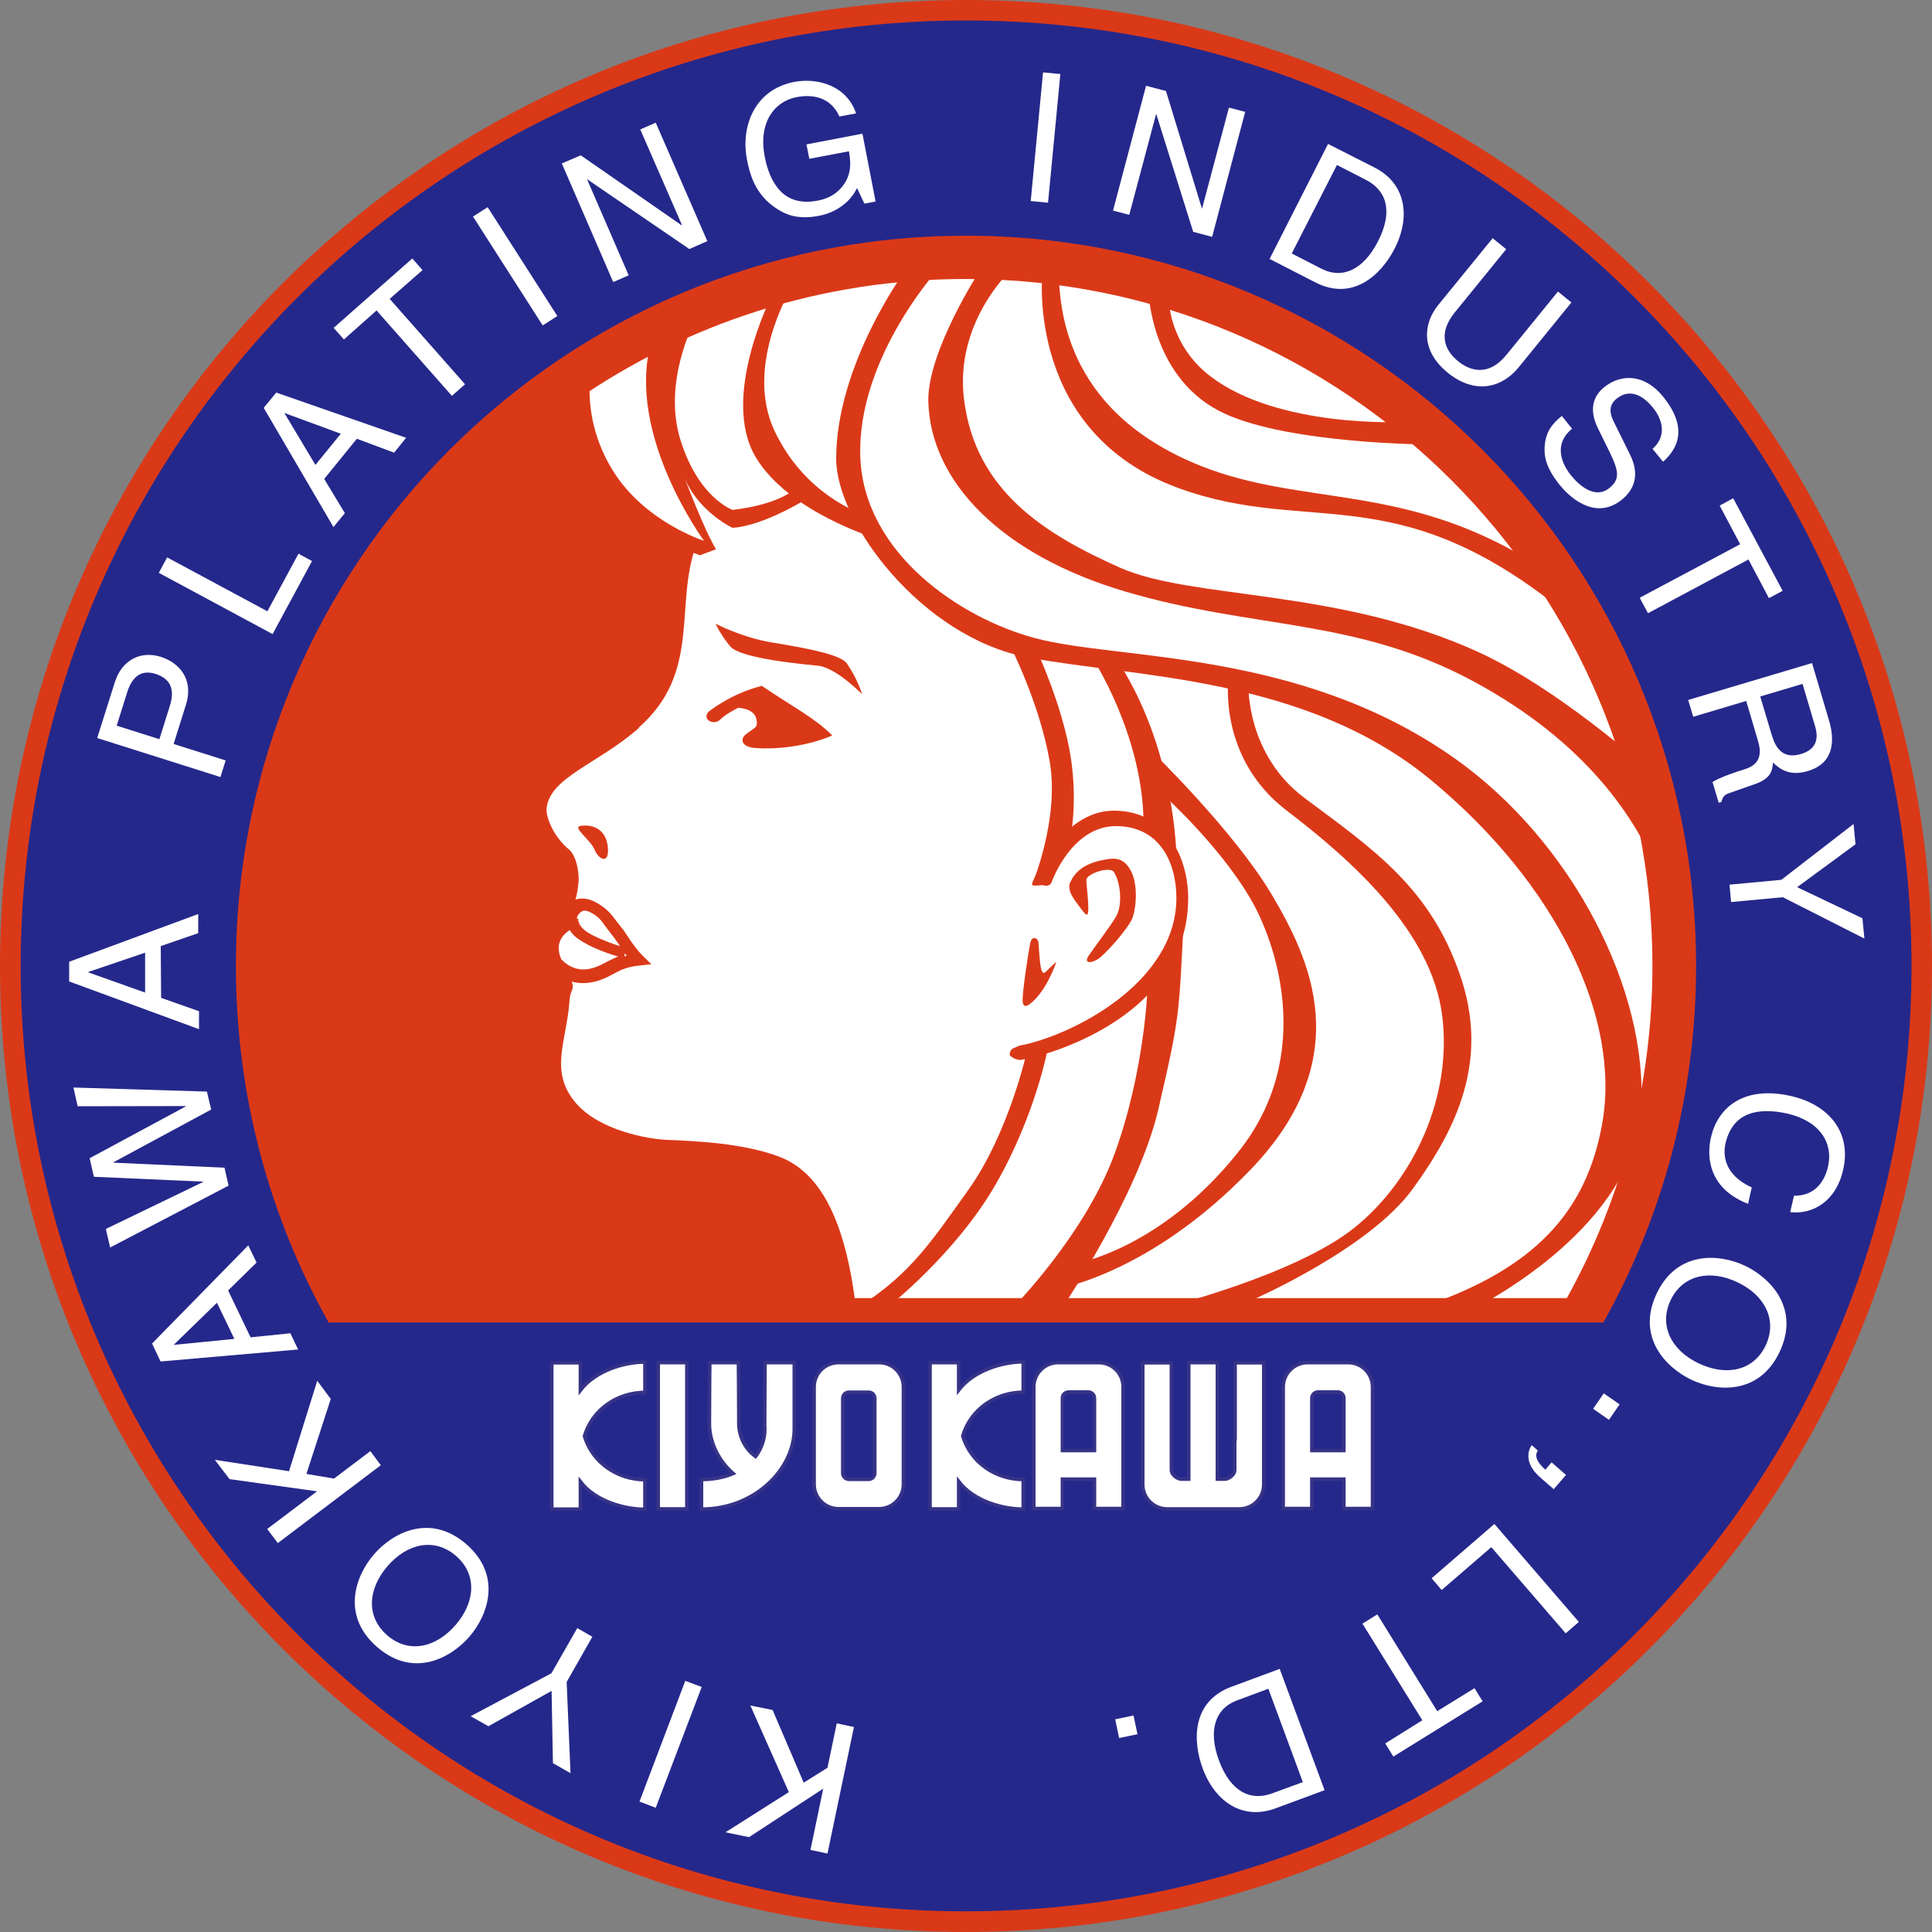
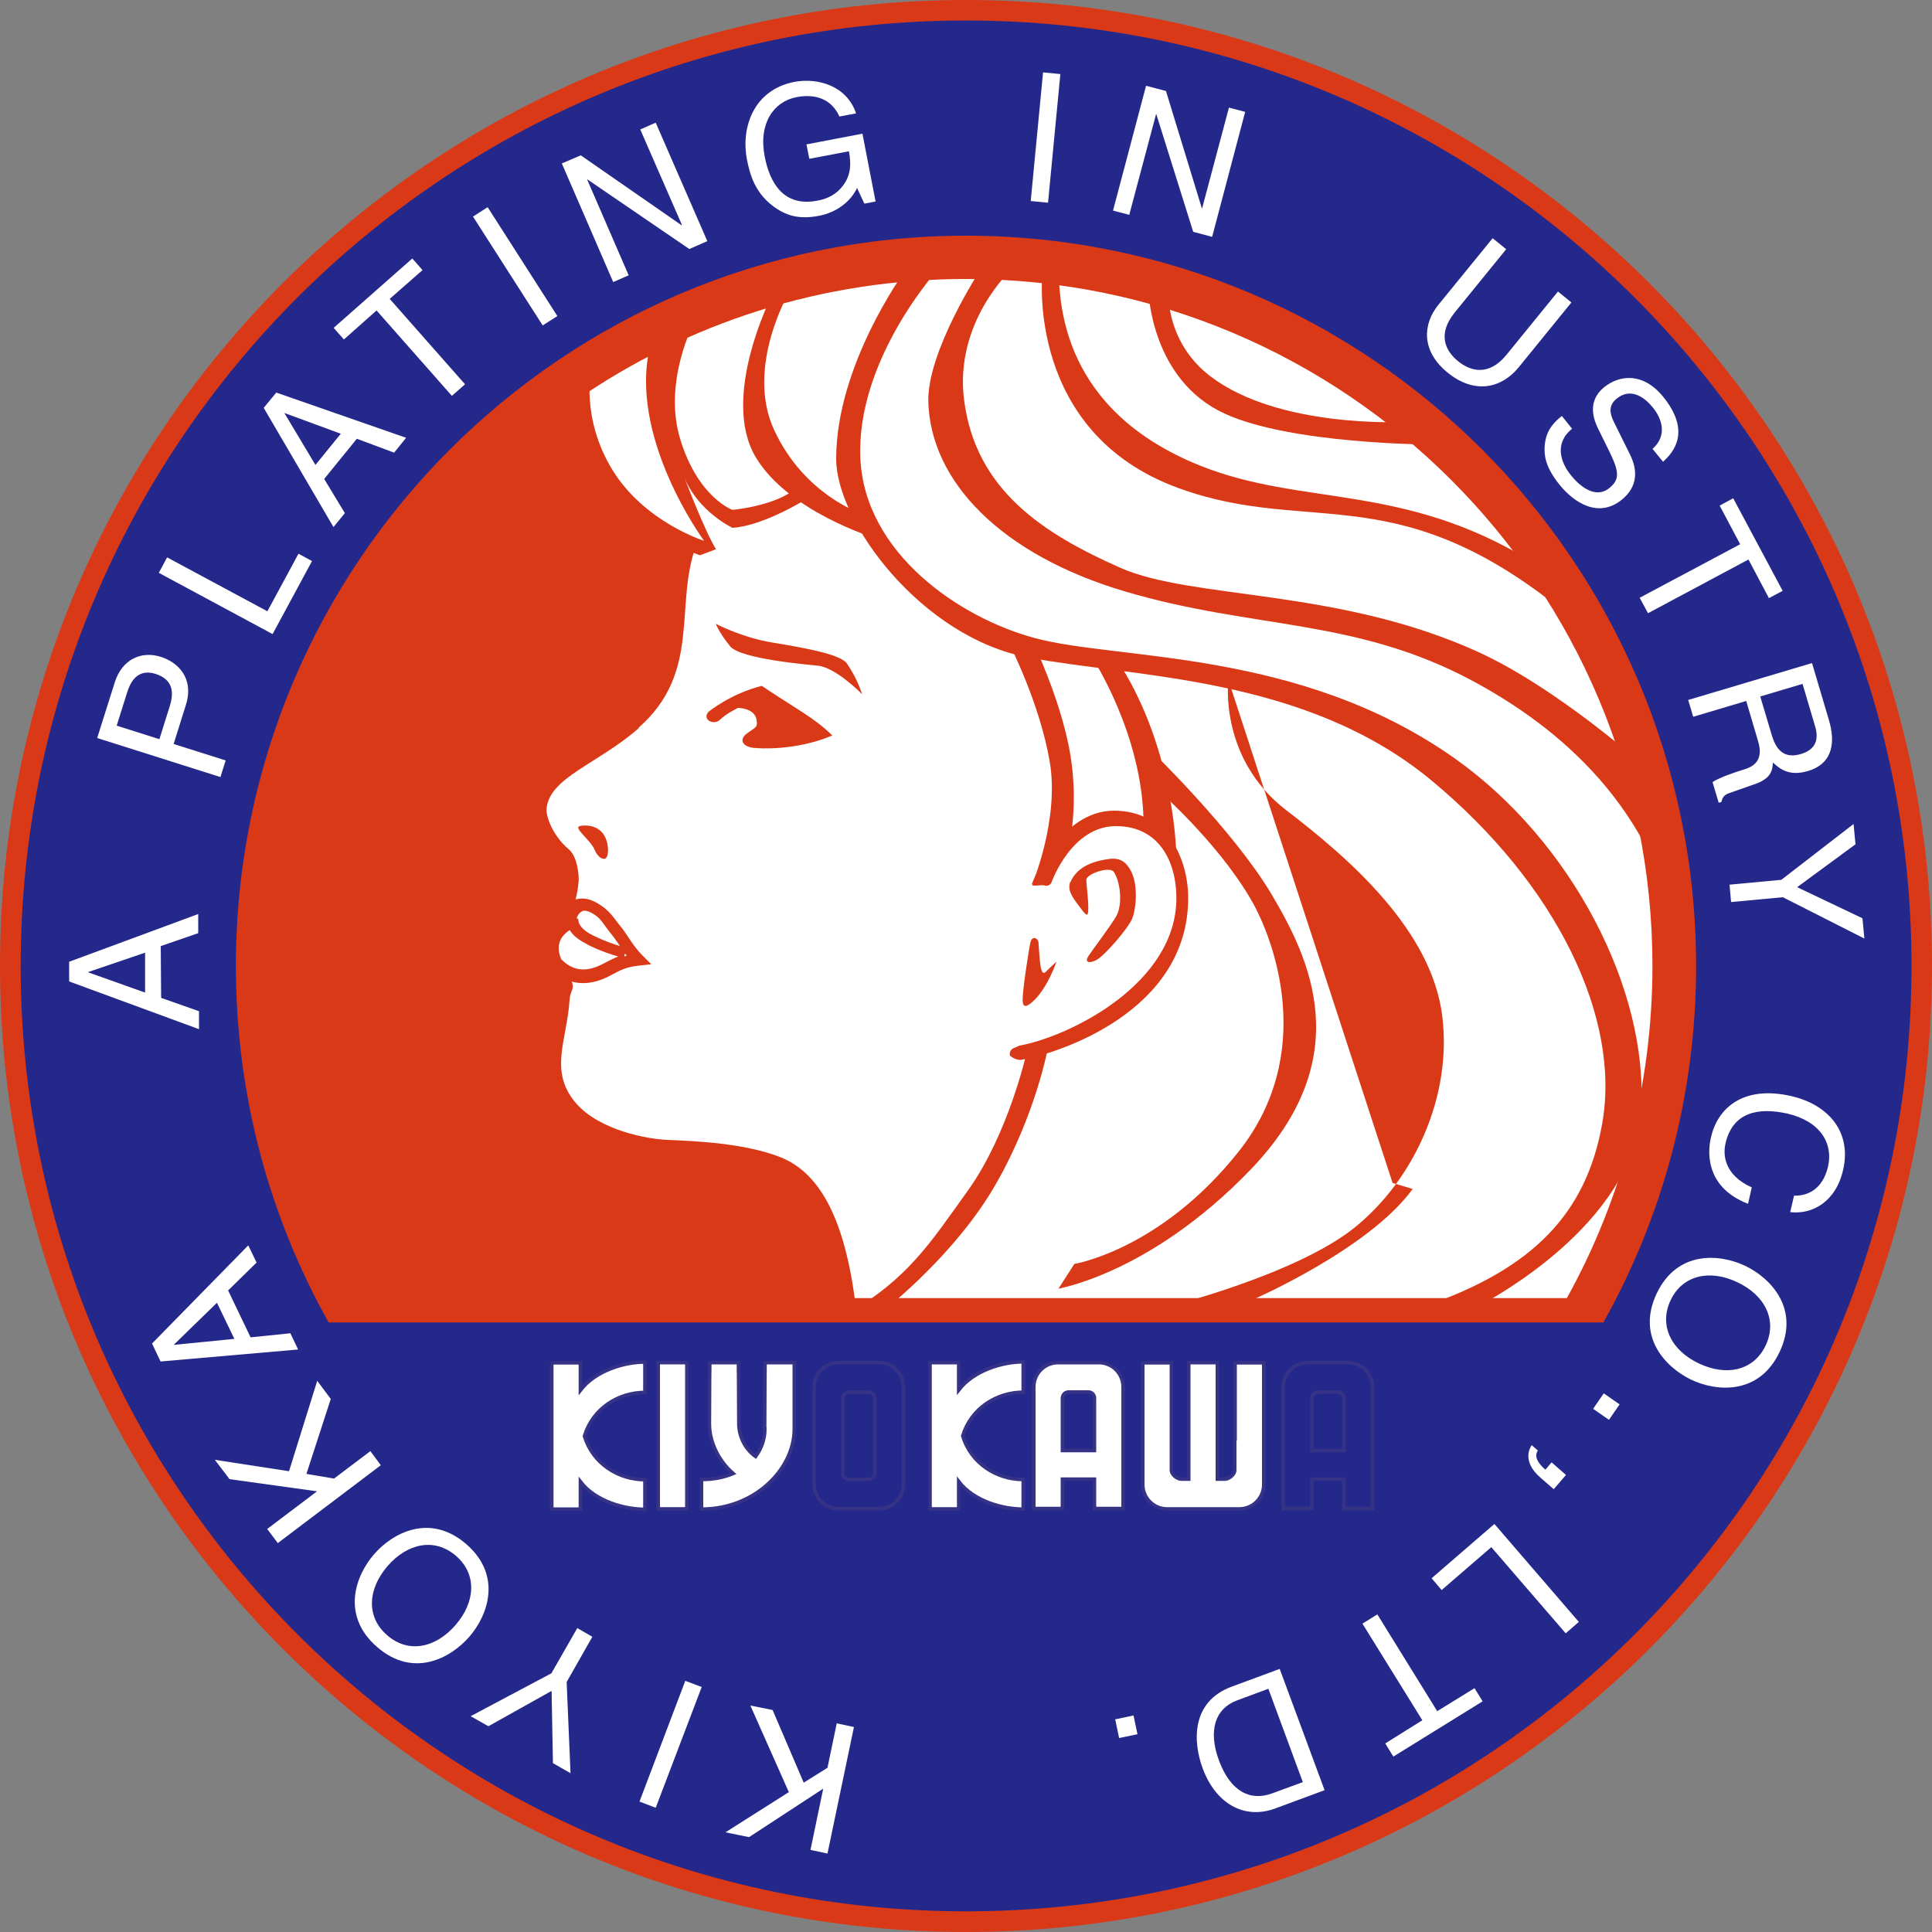
<svg xmlns="http://www.w3.org/2000/svg" id="_レイヤー_2" viewBox="0 0 100 100">
  <rect x="0" y="0" width="100" height="100" fill="#808080" stroke="none" />
  <defs>
    <style>.cls-1{fill:#fff;}.cls-2{fill:#da3918;}.cls-3{fill:#25288b;}.cls-4{fill:none;stroke:#363387;stroke-width:.18px;}</style>
  </defs>
  <g id="grid">
    <g>
      <path class="cls-2" d="M0,50c0,27.61,22.39,50,50,50s50-22.38,50-50S77.62,0,50,0,0,22.39,0,50" />
      <path class="cls-3" d="M1.07,50c0,27.02,21.91,48.93,48.94,48.93s48.93-21.91,48.93-48.93S77.03,1.06,50,1.06,1.07,22.97,1.07,50" />
      <path class="cls-1" d="M82.92,67.8c2.87-5.29,4.5-11.36,4.5-17.79,0-20.67-16.75-37.42-37.42-37.42S12.59,29.34,12.59,50c0,6.44,1.63,12.5,4.49,17.79H82.92Z" />
      <path class="cls-2" d="M37.03,32.28s1.39,.73,2.96,.98c1.96,.32,3.55,.64,3.85,1.09,.57,.83,.78,1.58,.78,1.58,0,0-1.33-1.36-2.26-1.47-.54-.06-4.04-.35-4.57-1.01-.54-.66-.75-1.17-.75-1.17" />
      <path class="cls-2" d="M36.65,36.86s1.14-.95,2.78-1.36c1.7,1.15,2.73,1.65,3.65,2.57-1.97,.83-3.92,.65-3.92,.65-.73-.02-.93-.43-.52-.74,.45-.34,.59-.31,.52-.72-.1-.62-.96-.62-.96-.62,0,0-.62,.3-.93,.61-.31,.31-.93,.01-.62-.38" />
      <path class="cls-2" d="M53.43,45.76c-.06,.16,.46,.02,.62,.07,.16,.06,.34-.03,.39-.19,.01-.03,1.03-2.88,3.32-2.88s3.13,1.92,3.13,3.72c0,4.42-5.46,7.14-8.11,7.64-.05,0-.19,.09-.26,.11-.31,.1-.25,.38-.25,.39,0,.03,.31,.29,.63,.23,1.86-.33,8.6-2.47,8.6-8.37,0-2-1.07-4.52-3.84-4.52s-4.2,3.66-4.25,3.79" />
      <rect class="cls-1" x="34.07" y="70.53" width="1.48" height="7.57" />
      <rect class="cls-4" x="34.07" y="70.53" width="1.48" height="7.57" />
      <path class="cls-1" d="M30.04,71.95v-1.41h-1.48v7.57h1.48v-1.42c.8,1.04,2.31,1.43,3.34,1.43v-1.53c-1.37,0-2.71-.84-3.13-2.26,.43-1.43,1.76-2.26,3.13-2.26v-1.57c-1.04,0-2.54,.42-3.34,1.46" />
      <path class="cls-4" d="M30.04,71.95v-1.41h-1.48v7.57h1.48v-1.42c.8,1.04,2.31,1.43,3.34,1.43v-1.53c-1.37,0-2.71-.84-3.13-2.26,.43-1.43,1.76-2.26,3.13-2.26v-1.57c-1.04,0-2.54,.42-3.34,1.46Z" />
      <path class="cls-1" d="M39.59,73.97c0,.49-.16,.99-.48,1.42-.59-.42-.87-1.1-.87-1.71,0-1.31-.02-3.15-.02-3.15h-1.48s-.02,1.49-.02,3.17c0,.9,.44,1.88,1.23,2.57-.45,.19-1,.31-1.64,.31v1.53c2.8,0,4.8-2.11,4.8-4.13,0-1.68,0-3.45,0-3.45h-1.51s-.02,2.13-.02,3.44" />
      <path class="cls-4" d="M39.59,73.97c0,.49-.16,.99-.48,1.42-.59-.42-.87-1.1-.87-1.71,0-1.31-.02-3.15-.02-3.15h-1.48s-.02,1.49-.02,3.17c0,.9,.44,1.88,1.23,2.57-.45,.19-1,.31-1.64,.31v1.53c2.8,0,4.8-2.11,4.8-4.13,0-1.68,0-3.45,0-3.45h-1.51s-.02,2.13-.02,3.44Z" />
      <path class="cls-1" d="M49.62,71.95v-1.42h-1.48v7.57h1.48v-1.42c.8,1.04,2.3,1.43,3.34,1.43v-1.53c-1.38,0-2.71-.84-3.13-2.26,.43-1.43,1.76-2.26,3.13-2.26v-1.57c-1.04,0-2.54,.42-3.34,1.46" />
      <path class="cls-4" d="M49.62,71.95v-1.42h-1.48v7.57h1.48v-1.42c.8,1.04,2.3,1.43,3.34,1.43v-1.53c-1.38,0-2.71-.84-3.13-2.26,.43-1.43,1.76-2.26,3.13-2.26v-1.57c-1.04,0-2.54,.42-3.34,1.46Z" />
      <path class="cls-1" d="M56.87,70.53h-2.1c-.7,0-1.26,.56-1.26,1.26v6.29h1.48v-1.52h1.66v1.52h1.48v-6.29c0-.7-.56-1.26-1.26-1.26m-1.88,4.55v-2.71c0-.18,.14-.32,.32-.32h1.03c.17,0,.31,.14,.31,.32v2.71h-1.66Z" />
      <path class="cls-4" d="M56.87,70.53h-2.1c-.7,0-1.26,.56-1.26,1.26v6.29h1.48v-1.52h1.66v1.52h1.48v-6.29c0-.7-.56-1.26-1.26-1.26Zm-1.88,4.55v-2.71c0-.18,.14-.32,.32-.32h1.03c.17,0,.31,.14,.31,.32v2.71h-1.66Z" />
-       <path class="cls-1" d="M45.5,70.53h-2.1c-.7,0-1.26,.56-1.26,1.26v5.04c0,.69,.56,1.26,1.26,1.26h2.1c.7,0,1.26-.57,1.26-1.26v-5.04c0-.7-.56-1.26-1.26-1.26m-.22,5.72c0,.17-.14,.32-.31,.32h-1.03c-.17,0-.32-.14-.32-.32v-3.87c0-.18,.14-.32,.32-.32h1.03c.17,0,.31,.14,.31,.32v3.87Z" />
      <path class="cls-4" d="M45.5,70.53h-2.1c-.7,0-1.26,.56-1.26,1.26v5.04c0,.69,.56,1.26,1.26,1.26h2.1c.7,0,1.26-.57,1.26-1.26v-5.04c0-.7-.56-1.26-1.26-1.26Zm-.22,5.72c0,.17-.14,.32-.31,.32h-1.03c-.17,0-.32-.14-.32-.32v-3.87c0-.18,.14-.32,.32-.32h1.03c.17,0,.31,.14,.31,.32v3.87Z" />
      <path class="cls-1" d="M63.91,74.48v1.61c0,.26-.33,.47-.5,.47h-.4v-6.03h-1.48v6.03h-.4c-.17,0-.5-.21-.5-.47v-5.55h-1.48v6.3c0,.69,.56,1.26,1.26,1.26h3.74c.7,0,1.26-.57,1.26-1.26v-6.3h-1.48v3.94Z" />
      <path class="cls-4" d="M63.91,74.48v1.61c0,.26-.33,.47-.5,.47h-.4v-6.03h-1.48v6.03h-.4c-.17,0-.5-.21-.5-.47v-5.55h-1.48v6.3c0,.69,.56,1.26,1.26,1.26h3.74c.7,0,1.26-.57,1.26-1.26v-6.3h-1.48v3.94Z" />
-       <path class="cls-1" d="M69.78,70.53h-2.1c-.69,0-1.26,.56-1.26,1.26v6.29h1.48v-1.52h1.66v1.52h1.48v-6.29c0-.7-.56-1.26-1.26-1.26m-1.88,4.55v-2.71c0-.18,.14-.32,.32-.32h1.03c.17,0,.31,.14,.31,.32v2.71h-1.66Z" />
      <path class="cls-4" d="M69.78,70.53h-2.1c-.69,0-1.26,.56-1.26,1.26v6.29h1.48v-1.52h1.66v1.52h1.48v-6.29c0-.7-.56-1.26-1.26-1.26Zm-1.88,4.55v-2.71c0-.18,.14-.32,.32-.32h1.03c.17,0,.31,.14,.31,.32v2.71h-1.66Z" />
      <path class="cls-2" d="M30.04,42.75c-.43,.07,.53,.72,.74,1.24,.21,.52,.78,.77,.68-.16-.1-.93-.8-1.18-1.42-1.08" />
      <rect class="cls-1" x="50.78" y="6.66" width="6.69" height=".9" transform="translate(41.88 60.32) rotate(-84.53)" />
      <polygon class="cls-1" points="63.61 5.57 64.45 5.79 62.74 12.26 61.76 12 59.85 5.91 59.84 5.9 58.45 11.12 57.61 10.9 59.32 4.44 60.35 4.71 62.21 10.79 62.22 10.79 63.61 5.57" />
-       <path class="cls-1" d="M69.2,8.54l1.5,.77c1.1,.56,1.4,1.67,.63,3.17-.76,1.5-1.86,1.97-2.91,1.44l-1.56-.8,2.34-4.58Zm-3.49,4.86l2.38,1.22c1.96,1,3.42-.43,4.1-1.76,.87-1.72,.52-3.39-1.03-4.18l-2.42-1.23-3.03,5.96Z" />
      <path class="cls-1" d="M81.34,15.65l-2.74,3.37c-.87,1.06-2.26,1.42-3.68,.26-1.39-1.14-1.26-2.52-.48-3.49l2.82-3.46,.7,.57-2.66,3.27c-.92,1.13-.48,1.99,.15,2.51,.64,.53,1.6,.82,2.52-.31l2.67-3.28,.7,.57Z" />
      <path class="cls-1" d="M85.54,23.23c.77-.69,.49-1.56,0-2.15-.36-.44-1.09-1.08-1.87-.44-.44,.36-.33,.79-.16,1.15l.87,1.76c.39,.8,.39,1.64-.43,2.31-1.23,1-2.5,.13-3.22-.76-.78-.96-.8-1.57-.78-1.97,.04-.77,.4-1.21,.89-1.6l.53,.66c-.94,.76-.59,1.76-.05,2.42,.41,.51,1.24,1.25,1.98,.65,.54-.44,.51-.84,.02-1.85l-.62-1.26c-.19-.4-.58-1.36,.32-2.1,.81-.66,2.03-.78,3.06,.48,1.47,1.81,.54,2.88,0,3.37l-.54-.66Z" />
      <polygon class="cls-1" points="89.71 25.79 92.27 30.58 91.56 30.96 90.5 28.96 85.3 31.74 84.87 30.94 90.07 28.17 89.01 26.17 89.71 25.79" />
      <path class="cls-1" d="M93.3,35.4l.64,2.16c.13,.43,.26,1.18-.73,1.47-.95,.28-1.31-.34-1.5-.97l-.6-2.01,2.18-.65Zm-2.92,.87l.62,2.1c.31,1.04-.28,1.33-.8,1.48-.24,.07-1.21,.39-1.56,.63l.32,1.07,.14-.04c.07-.31,.19-.4,.55-.51l1.14-.4c.89-.3,.94-.71,.98-1.13,.36,.34,.85,.72,1.8,.44,1.36-.4,1.41-1.57,1.1-2.62l-.88-2.97-6.41,1.91,.26,.87,2.75-.82Z" />
      <polygon class="cls-1" points="89.6 46.69 89.52 45.79 92.2 45.54 95.94 42.65 96.04 43.7 93.02 45.92 96.4 47.53 96.5 48.58 92.28 46.44 89.6 46.69" />
      <path class="cls-1" d="M92.85,61.89c1.2,.02,1.63-.89,1.77-1.52,.27-1.18-.39-2.33-2.1-2.73-1.53-.34-2.84-.07-3.21,1.55-.13,.57-.08,1.62,1.36,2.27l-.19,.85c-2.38-.92-2.04-2.95-1.92-3.44,.33-1.48,1.63-2.71,4.14-2.14,2.01,.46,3.14,1.92,2.7,3.82-.38,1.68-1.62,2.32-2.74,2.19l.2-.86Z" />
      <path class="cls-1" d="M87.93,70.57c-1.42-.67-2.08-1.96-1.46-3.27,.62-1.31,2.04-1.61,3.46-.93,1.42,.67,2.08,1.96,1.46,3.27-.62,1.31-2.03,1.61-3.46,.93m-.4,.84c1.3,.62,3.51,.82,4.58-1.43,1.07-2.26-.48-3.84-1.78-4.46-1.3-.62-3.51-.82-4.58,1.43-1.07,2.26,.48,3.83,1.78,4.46" />
      <polygon class="cls-1" points="82.46 72.92 83.01 72.12 83.83 72.69 83.28 73.49 82.46 72.92" />
      <path class="cls-1" d="M81.05,76.35l-.63,.73-.69-.6c-.95-.83-.56-1.52-.45-1.68l.32,.28c-.23,.32,.05,.7,.39,.99l.32-.38,.74,.65Z" />
      <polygon class="cls-1" points="77.19 80.08 74.62 82.3 74.1 81.69 77.35 78.88 81.72 83.95 81.04 84.54 77.19 80.08" />
      <polygon class="cls-1" points="76.74 88.06 72.12 90.92 71.7 90.24 73.62 89.04 70.52 84.04 71.29 83.56 74.39 88.57 76.32 87.38 76.74 88.06" />
      <path class="cls-1" d="M67.44,92.24l-1.58,.58c-1.15,.43-2.17-.1-2.76-1.68-.59-1.58-.19-2.71,.91-3.12l1.64-.61,1.78,4.82Zm-1.2-5.86l-2.51,.93c-2.06,.77-2,2.81-1.48,4.22,.67,1.81,2.14,2.68,3.77,2.07l2.54-.94-2.32-6.27Z" />
      <rect class="cls-1" x="57.81" y="88.88" width=".97" height=".99" transform="translate(-17.16 13.93) rotate(-11.89)" />
      <polygon class="cls-1" points="43.31 89.2 44.2 89.39 42.83 95.94 41.95 95.75 42.61 92.58 38.77 95.09 37.55 94.84 40.83 92.76 38.84 88.28 39.99 88.51 41.6 92.27 42.83 91.5 43.31 89.2" />
      <polygon class="cls-1" points="35.47 87 36.32 87.32 33.94 93.57 33.1 93.25 35.47 87" />
      <polygon class="cls-1" points="29.88 84.27 30.66 84.72 29.33 87.06 29.53 91.78 28.62 91.26 28.55 87.52 25.28 89.35 24.36 88.83 28.54 86.61 29.88 84.27" />
      <path class="cls-1" d="M20.06,81.06c1.03-1.19,2.44-1.48,3.54-.53,1.1,.95,1.01,2.39-.02,3.58-1.03,1.19-2.44,1.49-3.54,.53-1.1-.95-1.01-2.39,.02-3.58m-.7-.61c-.95,1.09-1.73,3.16,.16,4.8,1.89,1.64,3.82,.56,4.77-.53,.95-1.09,1.73-3.16-.16-4.8-1.89-1.63-3.83-.56-4.77,.53" />
      <polygon class="cls-1" points="19.17 75.11 19.71 75.84 14.38 79.87 13.83 79.14 16.41 77.19 11.88 76.56 11.12 75.56 14.96 76.15 16.42 71.47 17.12 72.41 15.86 76.29 17.29 76.53 19.17 75.11" />
      <path class="cls-1" d="M12.13,69.3l-3.12,.31v-.02s2.22-2.16,2.22-2.16l.9,1.87Zm-.32-2.51l1.47-1.44-.43-.89-4.98,5.08,.44,.93,7.12-.62-.4-.84-2.06,.21-1.16-2.42Z" />
-       <polygon class="cls-1" points="11.62 60.44 11.83 61.37 5.7 64.57 5.48 63.61 10.51 61.18 10.5 61.16 4.86 60.91 4.64 59.95 9.61 57.27 9.61 57.25 4.02 57.26 3.8 56.29 10.71 56.5 10.93 57.43 5.87 60.16 5.87 60.18 11.62 60.44" />
      <path class="cls-1" d="M7.52,51.38l-2.95-1.05v-.02l2.94-1v2.08Zm.8-2.41l1.94-.67v-.99s-6.68,2.47-6.68,2.47v1.02s6.72,2.47,6.72,2.47v-.93s-1.96-.69-1.96-.69l-.02-2.68Z" />
      <path class="cls-1" d="M6.04,37.56l.55-1.75c.23-.71,.66-1.18,1.46-.93,.86,.28,.98,.89,.74,1.66l-.54,1.72-2.21-.7Zm2.95,.94l.63-2.01c.44-1.39-.41-2.21-1.29-2.49-1.03-.33-2.02,.14-2.39,1.32l-.91,2.88,6.38,2.02,.27-.86-2.69-.85Z" />
      <polygon class="cls-1" points="13.84 31.64 15.45 28.66 16.15 29.04 14.11 32.82 8.22 29.65 8.65 28.85 13.84 31.64" />
      <path class="cls-1" d="M16.33,24.07l-1.61-2.69h.01s2.91,1.07,2.91,1.07l-1.31,1.61Zm2.14-1.36l1.93,.72,.62-.77-6.72-2.34-.65,.79,3.61,6.17,.59-.72-1.07-1.77,1.69-2.08Z" />
      <polygon class="cls-1" points="17.27 16.97 21.34 13.38 21.87 13.98 20.17 15.47 24.07 19.89 23.39 20.49 19.49 16.07 17.8 17.57 17.27 16.97" />
      <rect class="cls-1" x="26.21" y="10.44" width=".9" height="6.69" transform="translate(-3.22 16.55) rotate(-32.63)" />
      <polygon class="cls-1" points="33.14 6.7 33.94 6.35 36.61 12.48 35.68 12.89 30.41 9.29 30.39 9.29 32.54 14.25 31.74 14.6 29.08 8.46 30.06 8.04 35.28 11.66 35.3 11.65 33.14 6.7" />
      <path class="cls-1" d="M41.76,7.47l2.88-.55,.68,3.51-.58,.11-.38-.81c-.33,.71-1.07,1.27-1.97,1.44-1.13,.22-1.75-.09-2.16-.35-1.19-.76-1.43-1.88-1.57-2.57-.31-1.6,.31-3.59,2.45-4.01,1.23-.23,2.72,.2,3.2,1.63l-.86,.16c-.5-1.09-1.51-1.14-2.23-1-1.18,.23-1.97,1.36-1.64,3.07,.26,1.34,.96,2.62,2.71,2.29,.33-.06,.85-.2,1.26-.68,.49-.57,.52-1.18,.39-1.88l-2.05,.39-.15-.76Z" />
      <path class="cls-2" d="M53.33,48.78c-.1,.51-.4,2.45-.4,2.97s.31,.31,.62,0c.72-.72,1.13-1.97,1.13-1.97,0,0-.24,.21-.55,.52-.31,.31-.31-.76-.38-1.52-.03-.25-.35-.35-.41,0" />
      <path class="cls-2" d="M55.4,45.64c-.2,.47,.21,.93,.52,1.35,.31,.41,.41,.52,.41,0s-.1-1.14-.1-1.45,1.21-.72,1.42-.41c.34,.51,.46,1.63,.15,2.25-.21,.41-1.26,1.79-1.46,2.1-.21,.31,0,.42,.41,.21,.41-.21,1.64-1.63,1.85-2.14,.21-.52,.33-1.79-.09-2.52-.41-.73-.93-.62-1.55-.49-.5,.11-1.24,.38-1.55,1.11" />
      <path class="cls-2" d="M46.81,14.07s-3.52,4.81-3.53,9.66c-.01,3.31,4.45,9.27,9.94,10.3,5.49,1.04,14.3,.95,20.83,6.33,6.56,5.42,9.85,12.36,8.88,17.79-.82,4.66-3.59,7.5-9.08,9.42l2.94-.1c.19-.15,7.75-4.04,8.15-10,.41-6.21-3.58-13.93-9.65-18.22-8.05-5.69-17.43-5.05-21.75-6.23-3.83-1.03-8.8-4.36-9.01-9.33-.2-4.97,3.83-9.52,3.83-9.52l-1.55-.1Z" />
      <path class="cls-2" d="M50.74,13.97s-2.76,4.23-2.69,6.82c.11,4.13,3.77,7.93,10.2,9.83,6.67,1.97,11.95,1.36,18.06,4.67,5.79,3.14,8.38,7.04,9.63,10.15l-.92-5.86s-4.41-3.96-8.5-5.83c-7.25-3.31-14.81-2.71-18.53-4.36-3.97-1.76-7.5-4.01-8.09-8.7-.51-4.02,2.44-6.73,2.44-6.73h-1.59Z" />
      <path class="cls-2" d="M53.95,14.17c0,.08-.85,8.21,7.04,11.09,7.01,2.56,11.52-.83,20.7,7.02l-2.47-3.25c-6.62-4.04-11.79-2.81-17.08-4.92-7.25-2.9-7.25-8.49-7.35-9.94h-.84Z" />
      <path class="cls-2" d="M59.44,15.05c.01,.12,.16,4.62,3.95,6.36,3.42,1.57,10.53,1.6,10.77,1.6l-1.57-1.17s-6.43,.33-9.95-2.37c-2.13-1.63-2.14-3.95-2.14-3.95l-1.05-.47Z" />
      <path class="cls-2" d="M40.91,15s-2.38,3.97-.83,7.28c1.55,3.32,4.45,4.28,4.45,4.28l.62,1.25c.16,.03-4.33-1.3-6.03-4.14-1.86-3.11,.83-8.37,.83-8.37l.96-.31Z" />
      <path class="cls-2" d="M35.94,16.66s-1.66,3.11-.72,6.11c.93,3,2.69,3.62,2.69,3.62,0,0,2.28-.2,3.31-1.14l.62,.52s-2.28,1.45-3.93,1.55c0,0-1.76-.83-2.48-2.59,0,0,1,2.66,1.63,3.7l-.83,.31s-6.8-2.25-6.7-8.77l1.07-.83s-.55,2.51,1.11,5.2c1.66,2.69,4.73,3.65,4.73,3.65,0,0-4.01-5.44-2.76-10.2l2.28-1.14Z" />
      <path class="cls-2" d="M52.29,33.43s1.52,2.97,2.04,5.97c.52,3-.9,6.36-.9,6.36l.72-.22,1.23-2.04s.43-1.9,.03-4.38c-.41-2.53-1.67-5.28-1.67-5.28l-1.45-.41Z" />
      <path class="cls-2" d="M56.54,34.05s2.59,3.94,2.65,8.49l1.7,1.86s0-5.39-2.94-10.04l-1.41-.31Z" />
      <path class="cls-2" d="M53.12,54.55s-.93,4.14-3,7.04c-2.07,2.9-3.12,4.54-6.23,6.41l2.01-.3s3.58-2.8,5.65-6.42c2.07-3.62,2.69-7.04,2.69-7.04l-1.12,.31Z" />
-       <path class="cls-2" d="M59.39,51.23s-.15,4.24-1.7,8.49c-1.55,4.25-5.36,8.07-5.36,8.07l2.65-.1s3.93-5.8,4.97-10.25c1.14-4.92,1.06-4.85,1.32-9.83l-1.88,3.63Z" />
      <path class="cls-2" d="M59.54,38.81s4.3,4.16,6.27,7.47c1.97,3.32,4.49,8.47-1.09,14.27-5.34,5.54-10.19,6.17-9.94,6.16l.83-1.29s4.45-.72,8.49-5.8c4.04-5.07,1.87-10.99,.62-13.11-1.76-3-4.87-5.7-4.87-5.7l-.31-2Z" />
-       <path class="cls-2" d="M63.58,35.19s-.52,4.05,3,6.75c3.34,2.55,7.53,6.25,8.07,10.65,.52,4.14-1.45,8.47-4.55,10.96-3.1,2.48-9.93,4.16-9.93,4.16l4.61-.41s6.06-2.62,8.34-5.76c2.35-3.23,3.94-6.7,2.47-11.02-1.55-4.55-4.45-6.52-8.06-9.21-3.01-2.24-2.91-5.8-2.91-5.8l-1.04-.31Z" />
+       <path class="cls-2" d="M63.58,35.19s-.52,4.05,3,6.75c3.34,2.55,7.53,6.25,8.07,10.65,.52,4.14-1.45,8.47-4.55,10.96-3.1,2.48-9.93,4.16-9.93,4.16l4.61-.41s6.06-2.62,8.34-5.76l-1.04-.31Z" />
      <path class="cls-2" d="M82.99,68.45c3.06-5.46,4.8-11.75,4.8-18.45,0-20.87-16.92-37.8-37.79-37.8S12.21,29.13,12.21,50c0,6.7,1.74,12.99,4.8,18.45H82.99ZM29.85,47.55c.03-.2,.19-.34,.29-.39,.11-.05,.29-.02,.51,.11,.44,.25,.51,.46,.8,.83l.34,.44,.22,.31s.06,.09,.08,.12c-.3-.09-.8-.26-1.39-.55-.82-.4-.77-.81-.77-.87,0,0-.09,0-.09,0m.58,1.35c.69,.34,1.27,.52,1.58,.61-.22,.08-.4,.18-.58,.27l-.31,.16c-.59,.28-1.34,.45-2.06-.29-.29-.68-.08-1.17,.44-1.51,.16,.26,.38,.47,.93,.75m2.64-11.23c3.26-2.87,1.83-6.32,2.97-9.43l-3.93-2.48-2.26-5.05c5.72-3.95,12.67-6.26,20.15-6.26,19.63,0,35.54,15.91,35.54,35.55,0,6.24-1.61,12.11-4.43,17.2H44.24c-.59-4.3-1.9-6.53-3.86-7.3-1.82-.71-4.31-.83-5.85-.89-.99-.04-3.47-.48-4.7-1.88-1.45-1.66-.48-3.27-.35-5.36,.03-.51,.28-.54,.11-.95,.56,.15,1.17,.08,1.81-.22l.33-.17c.35-.19,.68-.37,1.34-.44l.64-.07-.46-.46c-.32-.32-.55-.67-.73-.94l-.25-.37-.33-.42c-.3-.4-.52-.69-1.07-1-.45-.26-.85-.24-1.08-.16,.07-.26,.13-.57,.16-.97,.02-.24-.05-1.25-.51-1.63-.81-.68-1.18-1.67-1.15-2.09,.13-1.63,2.67-2.33,4.78-4.19m-.76,11.83c.02-.06,.02-.08,.03-.16,.03,.04,.07,.08,.1,.12-.05,0-.09,.02-.14,.04" />
    </g>
  </g>
</svg>